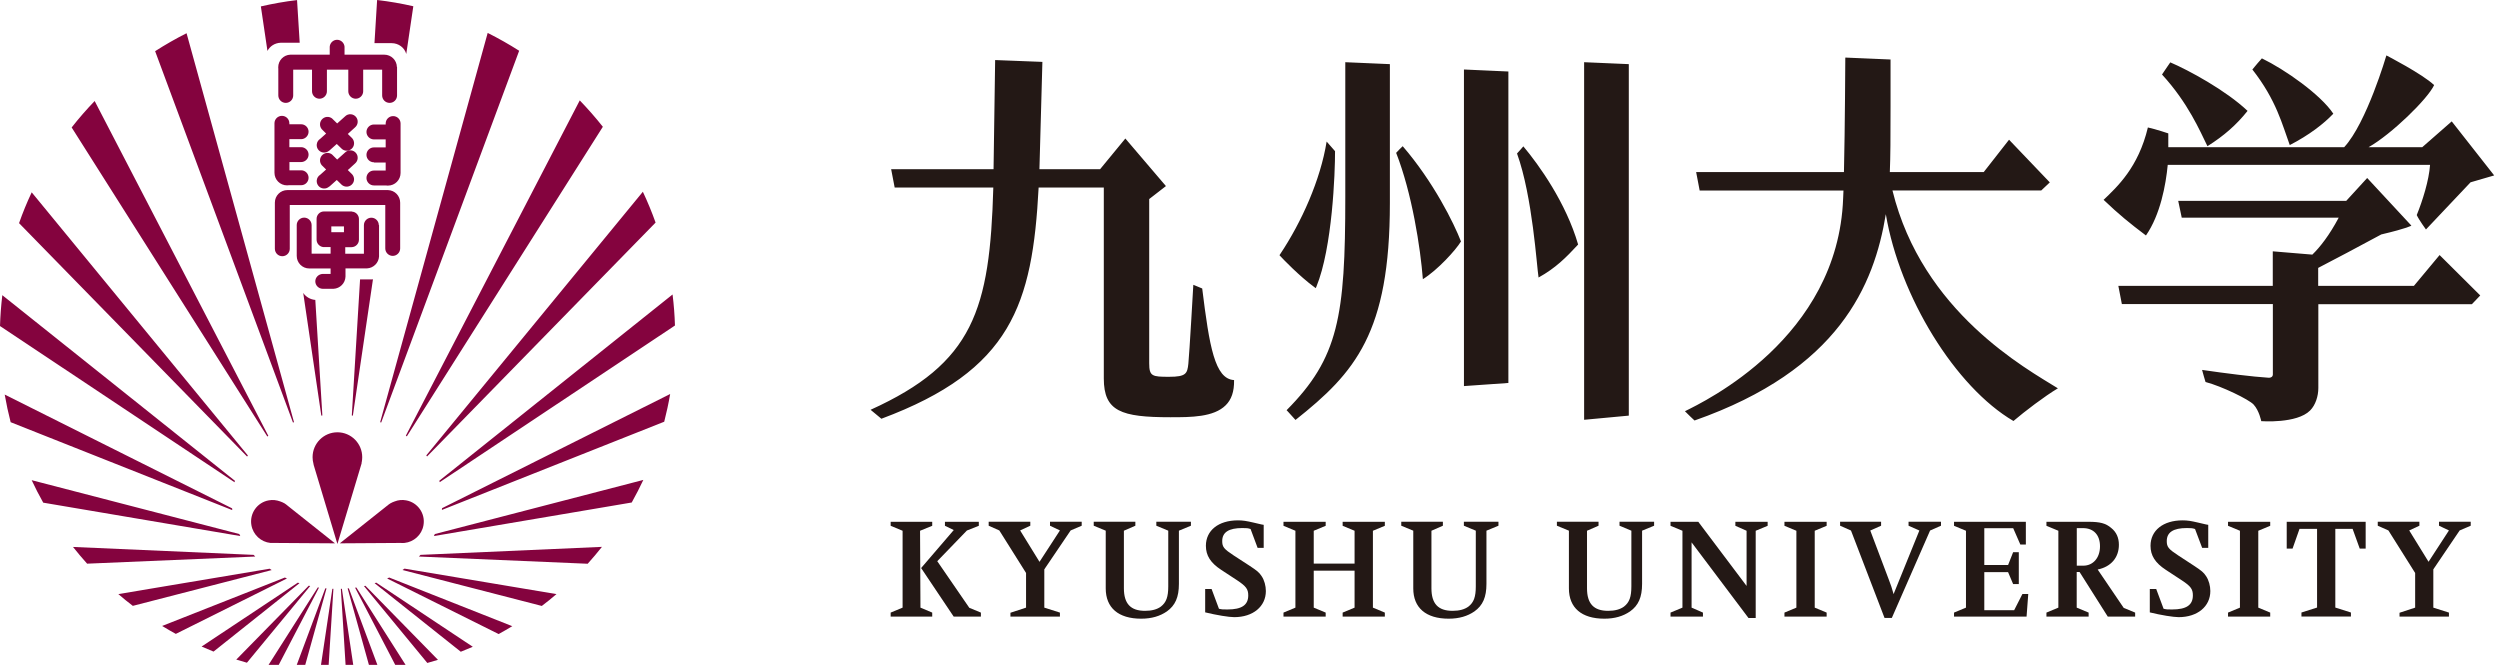
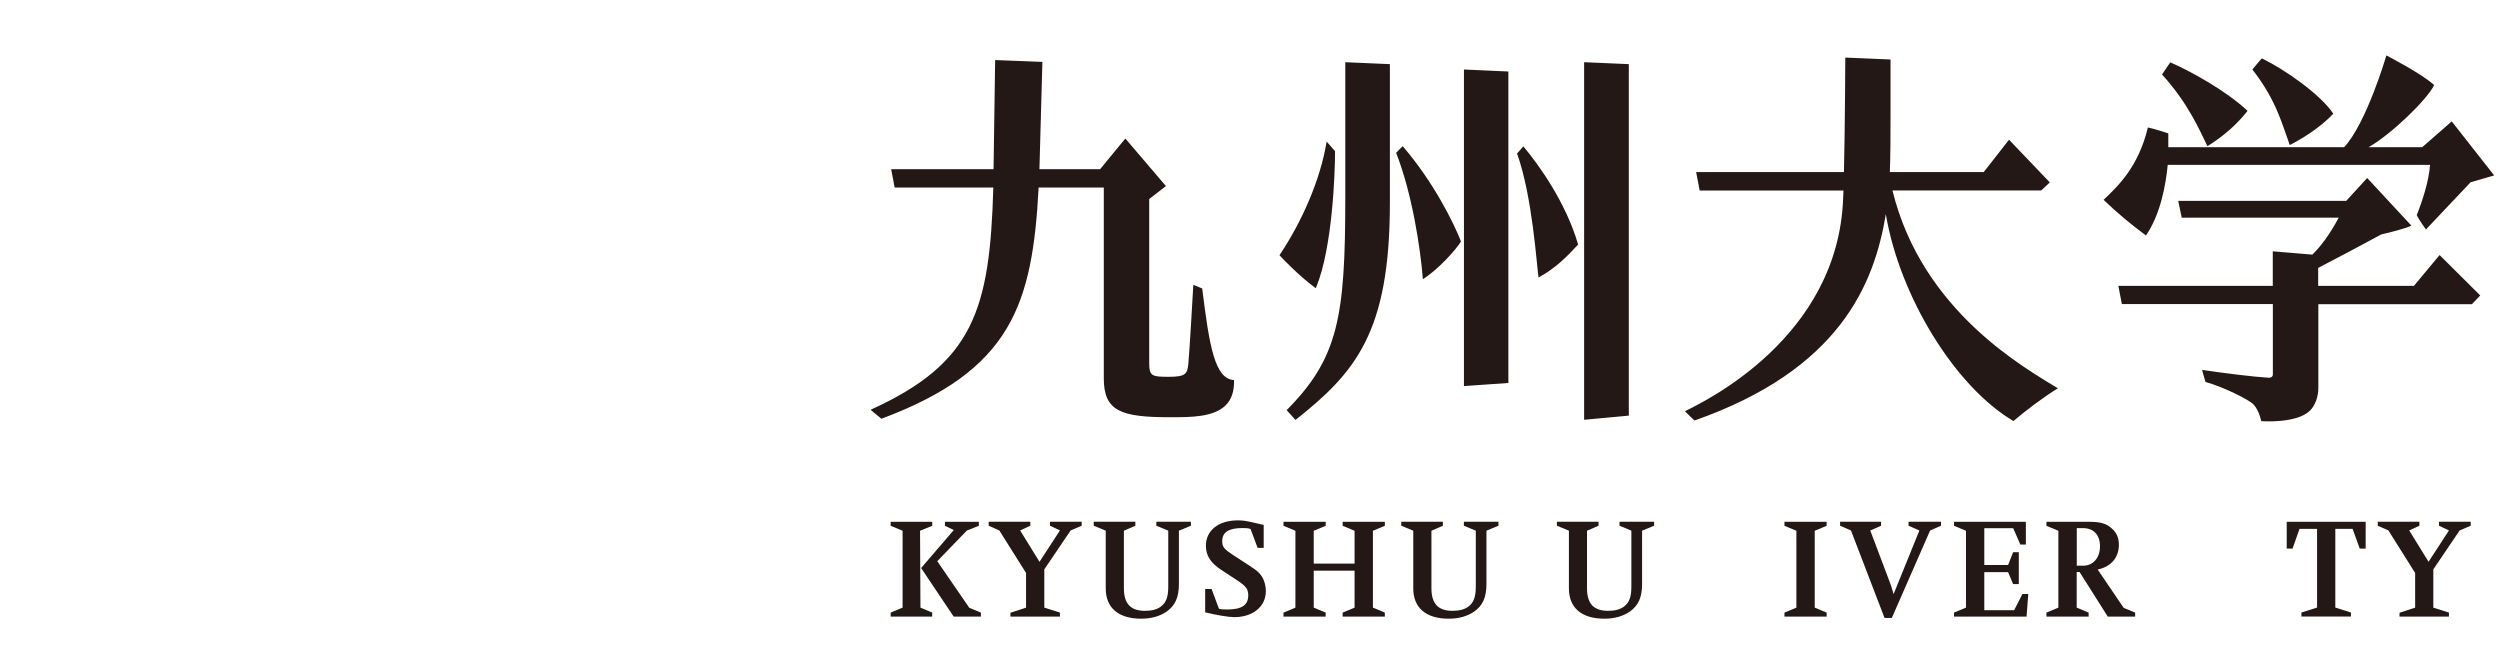
<svg xmlns="http://www.w3.org/2000/svg" width="188" height="50" viewBox="0 0 188 50" fill="none">
-   <path d="M28.486 16.937C28.486 16.624 28.233 16.371 27.926 16.371C27.619 16.371 27.366 16.624 27.366 16.931V19.081H25.963V18.587H26.39C26.39 18.587 26.414 18.587 26.432 18.587C26.739 18.587 26.992 18.334 26.992 18.027V17.991V16.462C26.986 16.166 26.752 15.926 26.462 15.914V15.902H24.361C24.054 15.902 23.807 16.154 23.807 16.462V16.48V17.991C23.807 17.991 23.807 18.009 23.807 18.021C23.807 18.31 24.03 18.551 24.313 18.581H24.861V19.075H23.434V16.931C23.434 16.618 23.181 16.365 22.874 16.365C22.567 16.365 22.314 16.618 22.314 16.925V19.177C22.314 19.177 22.314 19.219 22.314 19.243C22.314 19.767 22.735 20.189 23.259 20.189H24.861V20.598H24.271C23.958 20.61 23.711 20.857 23.711 21.158C23.711 21.459 23.958 21.712 24.271 21.718H25.078C25.571 21.694 25.963 21.296 25.981 20.803V20.183H27.601C28.082 20.159 28.474 19.773 28.504 19.291V16.919L28.486 16.937ZM24.915 17.027H25.866V17.461H24.915V17.027ZM29.858 5.034V7.159C29.858 7.159 29.858 7.171 29.858 7.177C29.858 7.49 29.611 7.737 29.298 7.737C28.985 7.737 28.738 7.484 28.738 7.177V7.159V5.238H27.311V6.852V6.864C27.311 7.171 27.059 7.424 26.752 7.424C26.444 7.424 26.192 7.171 26.192 6.864V6.852V5.238H24.584V6.852C24.584 6.852 24.584 6.852 24.584 6.864C24.584 7.171 24.331 7.424 24.024 7.424C23.717 7.424 23.464 7.171 23.464 6.864V6.852V5.238H22.049V7.159C22.049 7.159 22.049 7.171 22.049 7.177C22.049 7.49 21.796 7.737 21.489 7.737C21.182 7.737 20.929 7.484 20.929 7.177C20.929 7.177 20.929 7.165 20.929 7.159V5.178C20.929 5.136 20.923 5.1 20.923 5.058C20.923 4.546 21.326 4.13 21.832 4.112H21.862H24.795V3.51C24.819 3.221 25.06 2.992 25.349 2.992C25.638 2.992 25.884 3.221 25.909 3.51V4.112H28.901C29.413 4.112 29.834 4.522 29.846 5.034H29.858ZM26.625 10.82C26.601 11.127 26.33 11.356 26.023 11.332C25.902 11.32 25.788 11.271 25.704 11.193L25.325 10.826L24.765 11.326H24.759C24.644 11.428 24.494 11.482 24.325 11.47C24.018 11.446 23.789 11.169 23.819 10.862C23.837 10.681 23.934 10.531 24.078 10.441L24.524 10.043L24.199 9.718C24.102 9.604 24.054 9.459 24.066 9.303C24.096 8.995 24.367 8.767 24.674 8.791C24.789 8.803 24.891 8.845 24.975 8.911L24.987 8.923C24.987 8.923 25.023 8.953 25.035 8.971L25.355 9.284L25.933 8.767C26.047 8.646 26.21 8.574 26.39 8.592C26.697 8.622 26.926 8.893 26.896 9.2C26.884 9.363 26.8 9.495 26.685 9.592L26.155 10.073L26.481 10.392C26.583 10.507 26.637 10.657 26.625 10.82ZM26.625 13.523C26.601 13.83 26.33 14.059 26.023 14.035C25.902 14.023 25.788 13.975 25.704 13.903L25.325 13.535L24.765 14.035V14.023C24.644 14.131 24.494 14.192 24.325 14.174C24.018 14.149 23.789 13.873 23.819 13.565C23.837 13.385 23.934 13.234 24.078 13.144L24.524 12.747L24.199 12.427C24.102 12.313 24.054 12.168 24.066 12.012C24.096 11.705 24.367 11.476 24.674 11.5C24.789 11.512 24.891 11.554 24.975 11.621L24.987 11.633C24.987 11.633 25.023 11.669 25.035 11.681L25.355 12L25.933 11.482C26.047 11.362 26.21 11.296 26.39 11.307C26.697 11.332 26.926 11.609 26.896 11.916C26.884 12.078 26.8 12.211 26.685 12.307L26.155 12.789L26.481 13.108C26.583 13.222 26.637 13.373 26.625 13.535V13.523ZM21.766 12.205V12.807H22.651C22.958 12.807 23.205 13.06 23.205 13.367C23.205 13.674 22.958 13.927 22.651 13.927H21.742C21.694 13.933 21.64 13.939 21.585 13.939C21.062 13.939 20.64 13.517 20.64 12.987C20.64 12.975 20.64 12.957 20.64 12.945V9.26C20.646 8.959 20.893 8.712 21.2 8.712C21.507 8.712 21.754 8.953 21.76 9.26V9.345H22.657C22.964 9.351 23.205 9.604 23.205 9.905C23.205 10.206 22.958 10.459 22.657 10.465H21.76V11.067H22.633H22.645C22.952 11.067 23.205 11.32 23.205 11.627C23.205 11.934 22.952 12.187 22.645 12.187C22.645 12.187 22.639 12.187 22.633 12.187H21.76L21.766 12.205ZM28.13 12.205H28.118C27.811 12.205 27.558 11.958 27.558 11.645C27.558 11.332 27.811 11.085 28.118 11.085H28.13H29.003V10.483H28.106C27.805 10.477 27.558 10.224 27.558 9.923C27.558 9.622 27.805 9.369 28.106 9.363H29.003V9.278C29.009 8.977 29.256 8.731 29.563 8.731C29.87 8.731 30.117 8.971 30.123 9.278V13.005C30.123 13.529 29.702 13.957 29.178 13.957C29.124 13.957 29.076 13.957 29.027 13.945H28.118C27.811 13.945 27.558 13.692 27.558 13.385C27.558 13.078 27.805 12.825 28.118 12.825H29.003V12.223H28.13V12.205ZM30.093 18.683C30.093 18.99 29.84 19.243 29.533 19.243C29.226 19.243 28.973 18.99 28.973 18.683V15.414H21.79V18.707C21.79 19.015 21.543 19.267 21.23 19.267C20.917 19.267 20.676 19.02 20.67 18.713V15.239C20.67 14.715 21.092 14.294 21.61 14.294H29.178C29.69 14.312 30.093 14.727 30.093 15.245V18.689V18.683ZM39.041 3.817L28.666 31.773C28.666 31.773 28.618 31.755 28.588 31.749L36.674 2.475C37.487 2.884 38.276 3.33 39.041 3.817ZM45.332 9.537L30.593 32.815C30.593 32.815 30.545 32.779 30.521 32.761L43.598 7.55C44.206 8.183 44.791 8.845 45.332 9.531V9.537ZM49.3 16.738L32.116 34.326C32.116 34.326 32.08 34.272 32.056 34.248L48.343 14.42C48.698 15.173 49.017 15.944 49.3 16.738ZM50.751 24.482L33.068 36.259C33.056 36.223 33.044 36.187 33.038 36.15L50.577 22.145C50.673 22.916 50.733 23.693 50.757 24.476L50.751 24.482ZM49.951 31.713L33.23 38.348C33.23 38.306 33.242 38.264 33.242 38.216L50.396 29.63C50.276 30.334 50.125 31.026 49.951 31.707V31.713ZM47.506 37.788L32.628 40.311C32.652 40.263 32.676 40.209 32.7 40.16L48.379 36.09C48.108 36.668 47.813 37.234 47.506 37.788ZM44.194 42.394L31.502 41.852C31.544 41.81 31.586 41.768 31.622 41.726L45.266 41.124C44.923 41.557 44.568 41.979 44.194 42.394ZM41.84 44.682C41.485 44.989 41.118 45.284 40.744 45.567L30.268 42.864C30.316 42.834 30.37 42.798 30.418 42.761L41.846 44.676L41.84 44.682ZM38.529 47.085C38.191 47.289 37.848 47.488 37.499 47.681L29.112 43.502C29.166 43.478 29.22 43.454 29.268 43.43L38.529 47.091V47.085ZM35.554 48.638C35.253 48.77 34.952 48.891 34.651 49.011L28.172 43.857C28.215 43.845 28.257 43.833 28.293 43.815L35.554 48.638ZM32.935 49.619C32.67 49.704 32.405 49.782 32.134 49.854L27.372 44.074C27.408 44.068 27.444 44.056 27.48 44.05L32.935 49.619ZM30.635 50.221C30.394 50.27 30.153 50.318 29.913 50.366L26.703 44.194C26.733 44.194 26.764 44.182 26.8 44.182L30.641 50.221H30.635ZM28.588 50.565C28.365 50.595 28.142 50.619 27.92 50.637L26.143 44.249C26.174 44.249 26.204 44.249 26.234 44.243L28.588 50.559V50.565ZM26.673 50.733C26.462 50.745 26.246 50.751 26.035 50.757L25.632 44.279C25.632 44.279 25.686 44.279 25.71 44.279L26.673 50.733ZM24.987 44.279C24.987 44.279 25.041 44.279 25.072 44.279L24.668 50.751C24.451 50.745 24.241 50.739 24.03 50.727L24.993 44.279H24.987ZM24.463 44.243C24.494 44.243 24.524 44.243 24.554 44.249L22.778 50.631C22.555 50.607 22.332 50.583 22.109 50.553L24.463 44.243ZM23.898 44.176C23.898 44.176 23.958 44.182 23.988 44.188L20.779 50.348C20.538 50.306 20.297 50.258 20.062 50.209L23.898 44.176ZM23.217 44.044C23.253 44.05 23.289 44.062 23.326 44.068L18.569 49.836C18.304 49.764 18.033 49.68 17.768 49.601L23.217 44.044ZM22.398 43.815C22.44 43.827 22.483 43.845 22.519 43.857L16.058 48.999C15.757 48.879 15.456 48.752 15.161 48.62L22.398 43.815ZM21.423 43.43C21.477 43.454 21.531 43.478 21.579 43.502L13.222 47.669C12.873 47.476 12.53 47.283 12.193 47.072L21.423 43.43ZM20.279 42.767C20.327 42.804 20.381 42.834 20.429 42.87L9.989 45.561C9.616 45.278 9.254 44.983 8.899 44.676L20.279 42.767ZM5.485 41.13L19.075 41.726C19.117 41.768 19.153 41.81 19.195 41.852L6.551 42.388C6.184 41.979 5.828 41.557 5.485 41.124V41.13ZM2.378 36.108L17.997 40.16C18.021 40.209 18.045 40.263 18.069 40.311L3.251 37.8C2.938 37.246 2.649 36.68 2.378 36.102V36.108ZM0.355 29.672L17.455 38.228C17.455 38.27 17.467 38.318 17.467 38.36L0.801 31.749C0.626 31.069 0.476 30.376 0.355 29.678V29.672ZM0.169 22.194L17.666 36.156C17.654 36.193 17.642 36.229 17.636 36.265L0 24.518C0.024 23.735 0.084 22.952 0.175 22.188L0.169 22.194ZM2.384 14.463L18.641 34.254C18.641 34.254 18.599 34.308 18.581 34.332L1.433 16.781C1.71 15.992 2.029 15.215 2.384 14.463ZM7.117 7.593L20.177 32.773C20.177 32.773 20.128 32.809 20.104 32.827L5.389 9.585C5.931 8.893 6.509 8.231 7.117 7.599V7.593ZM11.669 3.847C12.427 3.36 13.216 2.908 14.029 2.499L22.109 31.749C22.109 31.749 22.055 31.767 22.031 31.773L11.663 3.841L11.669 3.847ZM28.046 21.007L26.535 31.255C26.535 31.255 26.481 31.255 26.456 31.243L27.077 21.013H27.962C27.962 21.013 28.022 21.007 28.046 21.001V21.007ZM20.11 3.817L19.617 0.482C20.508 0.277 21.417 0.114 22.338 0.006L22.537 3.215H21.098C20.664 3.233 20.297 3.474 20.116 3.823L20.11 3.817ZM23.711 22.549L24.241 31.243C24.241 31.243 24.186 31.249 24.163 31.255L22.802 22.031C23.006 22.326 23.338 22.525 23.717 22.555L23.711 22.549ZM28.16 3.245L28.359 0C29.28 0.108 30.189 0.265 31.081 0.47L30.551 4.058C30.424 3.589 29.979 3.245 29.449 3.245C29.449 3.245 29.443 3.245 29.437 3.245H28.16ZM27.191 34.832H27.197L25.373 40.907L23.59 34.97L23.572 34.874C23.53 34.717 23.506 34.555 23.506 34.38C23.506 33.344 24.343 32.508 25.373 32.508C26.402 32.508 27.239 33.344 27.239 34.38C27.239 34.495 27.227 34.609 27.209 34.717C27.203 34.76 27.197 34.802 27.185 34.838L27.191 34.832ZM25.198 40.859L20.622 40.829C20.532 40.835 20.441 40.829 20.351 40.829H20.333C19.635 40.757 19.038 40.227 18.906 39.498C18.75 38.619 19.34 37.776 20.213 37.626C20.508 37.571 20.797 37.607 21.062 37.704C21.17 37.74 21.284 37.788 21.399 37.854C21.489 37.914 21.573 37.975 21.646 38.041L25.192 40.859H25.198ZM29.106 38.041C29.178 37.975 29.262 37.908 29.353 37.854C29.467 37.788 29.581 37.74 29.69 37.704C29.949 37.601 30.244 37.571 30.539 37.626C31.412 37.782 32.002 38.619 31.845 39.498C31.719 40.227 31.117 40.757 30.418 40.829H30.4C30.31 40.835 30.22 40.841 30.129 40.829L25.553 40.859L29.1 38.041H29.106Z" fill="#84033E" />
  <path d="M119.126 4.678L122.486 4.823V31.255L119.126 31.568V4.678ZM114.081 11.542C115.255 14.812 115.562 20.038 115.7 20.869C116.983 20.158 117.76 19.376 118.675 18.388C117.766 15.251 115.73 12.403 114.556 11.006C114.568 11.006 114.081 11.542 114.081 11.542ZM104.989 11.494C106.181 14.517 106.819 18.653 107 20.995C108.126 20.291 109.463 18.816 109.866 18.159C109.336 16.787 107.801 13.68 105.483 10.994C105.459 11.006 104.983 11.488 104.989 11.494ZM110.089 29.033L113.43 28.799V5.377L110.089 5.226V29.033ZM96.258 19.129L96.216 19.189L96.264 19.243C96.451 19.448 97.704 20.761 98.847 21.597L98.944 21.67L98.992 21.561C100.196 18.635 100.401 12.969 100.395 11.368C100.395 11.362 99.769 10.645 99.763 10.645C99.299 13.529 97.884 16.696 96.258 19.129ZM101.166 14.824C101.166 23.789 100.66 26.914 96.752 30.846C96.74 30.822 97.402 31.562 97.421 31.58C101.906 28.022 104.519 25.035 104.519 15.275V4.823L101.166 4.678V14.824ZM142.313 14.324H153.5L154.145 13.716L151.08 10.507L149.177 12.939H142.115C142.163 11.717 142.169 10.501 142.169 7.96V4.474L138.767 4.329C138.767 4.329 138.743 9.664 138.665 12.939H127.55L127.815 14.33H138.629C138.622 14.541 138.604 14.926 138.604 14.92C138.219 25.421 128.146 30.207 126.707 30.924C126.821 31.044 127.381 31.586 127.429 31.622C138.291 27.805 140.935 21.447 141.814 16.106C142.861 22.326 147.058 29.112 151.411 31.659C152.26 30.936 153.759 29.792 154.753 29.202C152.387 27.727 144.553 23.47 142.313 14.324ZM169.378 5.226C169.637 4.901 169.902 4.606 170.094 4.389C171.823 5.226 174.52 7.117 175.465 8.55C174.761 9.296 173.653 10.157 172.19 10.91C171.63 9.387 171.19 7.538 169.378 5.226ZM162.586 5.6C162.863 5.178 162.978 5.028 163.206 4.69C164.579 5.274 167.391 6.798 169.017 8.339C168.18 9.387 167.253 10.206 166 10.994C165.44 9.862 164.555 7.749 162.586 5.606V5.6ZM183.467 19.189L186.514 22.218L185.888 22.874H174.339V29.178C174.339 29.786 174.129 30.46 173.719 30.87C172.72 31.875 170.046 31.671 170.046 31.671C170.046 31.671 169.896 30.882 169.468 30.418C169.113 30.039 167.09 29.052 165.856 28.726C165.832 28.642 165.621 27.95 165.597 27.817C167.361 28.076 169.384 28.329 170.618 28.407C170.751 28.413 170.919 28.347 170.919 28.154V22.868H159.564L159.299 21.495H170.913V18.9L173.888 19.147C174.466 18.587 175.17 17.69 175.869 16.371H164.067L163.802 15.107C163.802 15.107 173.743 15.101 176.435 15.107L178.012 13.385L181.336 16.967C181.336 16.967 181.089 17.154 179.072 17.63C177.193 18.641 175.658 19.46 174.327 20.146V21.495H181.528L183.455 19.183L183.467 19.189ZM158.185 15.034C159.214 14.047 160.804 12.596 161.521 9.585C162.129 9.718 163.056 10.031 163.056 10.031C163.056 10.031 163.056 10.778 163.056 11.067H176.284C177.97 9.248 179.457 4.167 179.457 4.167C179.457 4.167 182.179 5.569 183.046 6.4C182.57 7.436 179.837 10.097 178.121 11.067H182.155L184.37 9.128L187.562 13.192C187.562 13.192 185.876 13.686 185.785 13.71C185.719 13.782 182.432 17.256 182.432 17.256C182.432 17.256 181.914 16.552 181.739 16.172C182.185 15.077 182.66 13.553 182.739 12.409C182.739 12.409 182.733 12.403 182.727 12.397H163.014C162.869 13.921 162.454 16.154 161.376 17.708C160.13 16.768 159.347 16.13 158.197 15.034H158.185ZM90.406 21.694L89.738 21.417C89.738 21.417 89.443 26.613 89.364 27.354C89.286 28.094 89.19 28.335 87.919 28.335C86.649 28.335 86.42 28.305 86.42 27.317V14.968C86.546 14.872 87.678 13.993 87.678 13.993L84.626 10.416L82.729 12.722H78.165C78.207 11.392 78.388 4.654 78.388 4.654L74.835 4.516C74.835 4.516 74.757 9.802 74.715 12.722H67.014L67.279 14.101H74.697C74.438 23.301 73.204 27.311 65.467 30.816C65.479 30.816 66.286 31.502 66.28 31.49C76.052 27.847 77.641 22.91 78.105 14.101H83.006V28.461C83.006 30.936 84.313 31.376 88.004 31.376H88.04C89.557 31.376 91.273 31.376 92.176 30.472C92.592 30.057 92.82 29.467 92.802 28.582C91.351 28.497 90.948 26.065 90.406 21.694Z" fill="#231815" />
  <path d="M67.875 45.694V39.913L66.978 39.54V39.239H70.103V39.54L69.188 39.913L69.218 45.694L70.103 46.067V46.368H66.978V46.067L67.875 45.694ZM69.272 42.713L71.723 39.859L71.06 39.54V39.239H73.607V39.54L72.71 39.895L70.482 42.202L72.891 45.706L73.764 46.067V46.368H71.717L69.266 42.713H69.272Z" fill="#231815" />
  <path d="M78.171 42.25L79.706 39.889L78.96 39.534V39.233H81.344V39.534L80.513 39.889L78.532 42.816V45.694L79.706 46.067V46.368H75.985V46.079L77.159 45.694V43.087L75.148 39.889L74.348 39.534V39.233H77.479V39.534L76.714 39.889L78.171 42.25Z" fill="#231815" />
  <path d="M84.517 39.907V44.237C84.517 45.393 85.017 45.935 86.107 45.935C86.619 45.935 87.016 45.826 87.299 45.615C87.703 45.302 87.853 44.887 87.853 44.098V39.907L86.956 39.534V39.233H89.557V39.534L88.654 39.907V43.906C88.654 44.911 88.377 45.531 87.751 45.977C87.227 46.338 86.601 46.525 85.812 46.525C84.096 46.525 83.151 45.7 83.151 44.249V39.907L82.248 39.534V39.233H85.379V39.534L84.523 39.907H84.517Z" fill="#231815" />
  <path d="M90.629 46.055V44.291H91.111L91.665 45.778C91.887 45.832 91.96 45.832 92.303 45.832C93.38 45.832 93.868 45.501 93.868 44.773C93.868 44.303 93.706 44.086 93.037 43.641L91.833 42.852C91.032 42.328 90.683 41.774 90.683 41.045C90.683 39.889 91.628 39.131 93.091 39.131C93.465 39.131 93.718 39.173 94.266 39.299L94.862 39.438L95.03 39.468V41.202H94.573L94.043 39.781C93.826 39.715 93.766 39.709 93.423 39.709C92.399 39.709 91.911 40.028 91.911 40.69C91.911 41.13 92.038 41.286 92.772 41.768L93.959 42.539C94.543 42.924 94.693 43.05 94.874 43.327C95.079 43.629 95.193 44.056 95.193 44.447C95.193 45.609 94.224 46.41 92.814 46.41C92.417 46.41 91.496 46.26 90.629 46.049V46.055Z" fill="#231815" />
  <path d="M98.793 42.912V45.694L99.691 46.067V46.368H96.518V46.067L97.415 45.694V39.913L96.518 39.54V39.239H99.691V39.54L98.793 39.913V42.382H101.864V39.913L100.967 39.54V39.239H104.14V39.54L103.243 39.913V45.694L104.14 46.067V46.368H100.967V46.067L101.864 45.694V42.912H98.793Z" fill="#231815" />
  <path d="M107.644 39.907V44.237C107.644 45.393 108.144 45.935 109.234 45.935C109.746 45.935 110.137 45.826 110.426 45.615C110.83 45.302 110.98 44.887 110.98 44.098V39.907L110.083 39.534V39.233H112.684V39.534L111.781 39.907V43.906C111.781 44.911 111.504 45.531 110.878 45.977C110.354 46.338 109.728 46.525 108.939 46.525C107.223 46.525 106.278 45.7 106.278 44.249V39.907L105.375 39.534V39.233H108.505V39.534L107.656 39.907H107.644Z" fill="#231815" />
  <path d="M119.343 39.907V44.237C119.343 45.393 119.843 45.935 120.933 45.935C121.444 45.935 121.836 45.826 122.125 45.615C122.528 45.302 122.679 44.887 122.679 44.098V39.907L121.788 39.534V39.233H124.389V39.534L123.485 39.907V43.906C123.485 44.911 123.209 45.531 122.582 45.977C122.059 46.338 121.432 46.525 120.644 46.525C118.928 46.525 117.982 45.7 117.982 44.249V39.907L117.079 39.534V39.233H120.21V39.534L119.355 39.907H119.343Z" fill="#231815" />
-   <path d="M127.207 40.786V45.694L128.062 46.067V46.368H125.623V46.067L126.52 45.694V39.913L125.623 39.54V39.239H127.712L131.343 44.062V39.913L130.5 39.54V39.239H132.927V39.54L132.029 39.913V46.476H131.488L127.207 40.786Z" fill="#231815" />
  <path d="M135.088 45.694V39.913L134.191 39.54V39.239H137.364V39.54L136.467 39.913V45.694L137.364 46.067V46.368H134.191V46.067L135.088 45.694Z" fill="#231815" />
  <path d="M141.717 46.47L139.194 39.895L138.375 39.534V39.233H141.458V39.534L140.645 39.895L142.054 43.629C142.205 44.002 142.265 44.219 142.398 44.676L144.336 39.895L143.523 39.534V39.233H145.962V39.534L145.143 39.895L142.265 46.47H141.723H141.717Z" fill="#231815" />
  <path d="M149.219 43.02V45.886H151.465L152.085 44.67H152.525L152.398 46.368H146.943V46.067L147.841 45.694V39.913L146.943 39.54V39.239H152.344V40.949H151.929L151.393 39.721H149.219V42.49H151.008L151.387 41.527H151.814V43.923H151.387L151.008 43.026H149.219V43.02Z" fill="#231815" />
  <path d="M156.168 43.008V45.694L157.065 46.067V46.368H153.892V46.067L154.789 45.694V39.913L153.892 39.54V39.239H157.065C157.926 39.239 158.353 39.353 158.757 39.697C159.154 40.01 159.341 40.443 159.341 40.967C159.341 41.931 158.745 42.623 157.745 42.828L159.702 45.712L160.563 46.067V46.368H158.504L156.384 43.014H156.162L156.168 43.008ZM156.168 42.539H156.661C157.408 42.539 157.92 41.943 157.92 41.082C157.92 40.221 157.432 39.715 156.643 39.715H156.174V42.539H156.168Z" fill="#231815" />
-   <path d="M161.665 46.055V44.291H162.147L162.701 45.778C162.923 45.832 163.002 45.832 163.339 45.832C164.417 45.832 164.904 45.501 164.904 44.773C164.904 44.303 164.748 44.086 164.073 43.641L162.869 42.852C162.068 42.328 161.719 41.774 161.719 41.045C161.719 39.889 162.67 39.131 164.127 39.131C164.501 39.131 164.754 39.173 165.296 39.299L165.892 39.438L166.06 39.468V41.202H165.603L165.067 39.781C164.856 39.715 164.79 39.709 164.453 39.709C163.429 39.709 162.941 40.028 162.941 40.69C162.941 41.13 163.068 41.286 163.802 41.768L164.982 42.539C165.567 42.924 165.717 43.05 165.898 43.327C166.102 43.629 166.217 44.056 166.217 44.447C166.217 45.609 165.247 46.41 163.838 46.41C163.441 46.41 162.514 46.26 161.653 46.049L161.665 46.055Z" fill="#231815" />
-   <path d="M168.444 45.694V39.913L167.547 39.54V39.239H170.72V39.54L169.823 39.913V45.694L170.72 46.067V46.368H167.547V46.067L168.444 45.694Z" fill="#231815" />
  <path d="M175.616 39.769V45.688L176.79 46.061V46.362H173.069V46.061L174.243 45.688V39.769H172.924L172.4 41.256H171.961V39.239H177.898V41.256H177.452L176.916 39.769H175.616Z" fill="#231815" />
  <path d="M182.624 42.25L184.16 39.889L183.413 39.534V39.233H185.798V39.534L184.967 39.889L182.986 42.816V45.694L184.16 46.067V46.368H180.445V46.079L181.619 45.694V43.087L179.608 39.889L178.807 39.534V39.233H181.938V39.534L181.173 39.889L182.63 42.25H182.624Z" fill="#231815" />
</svg>